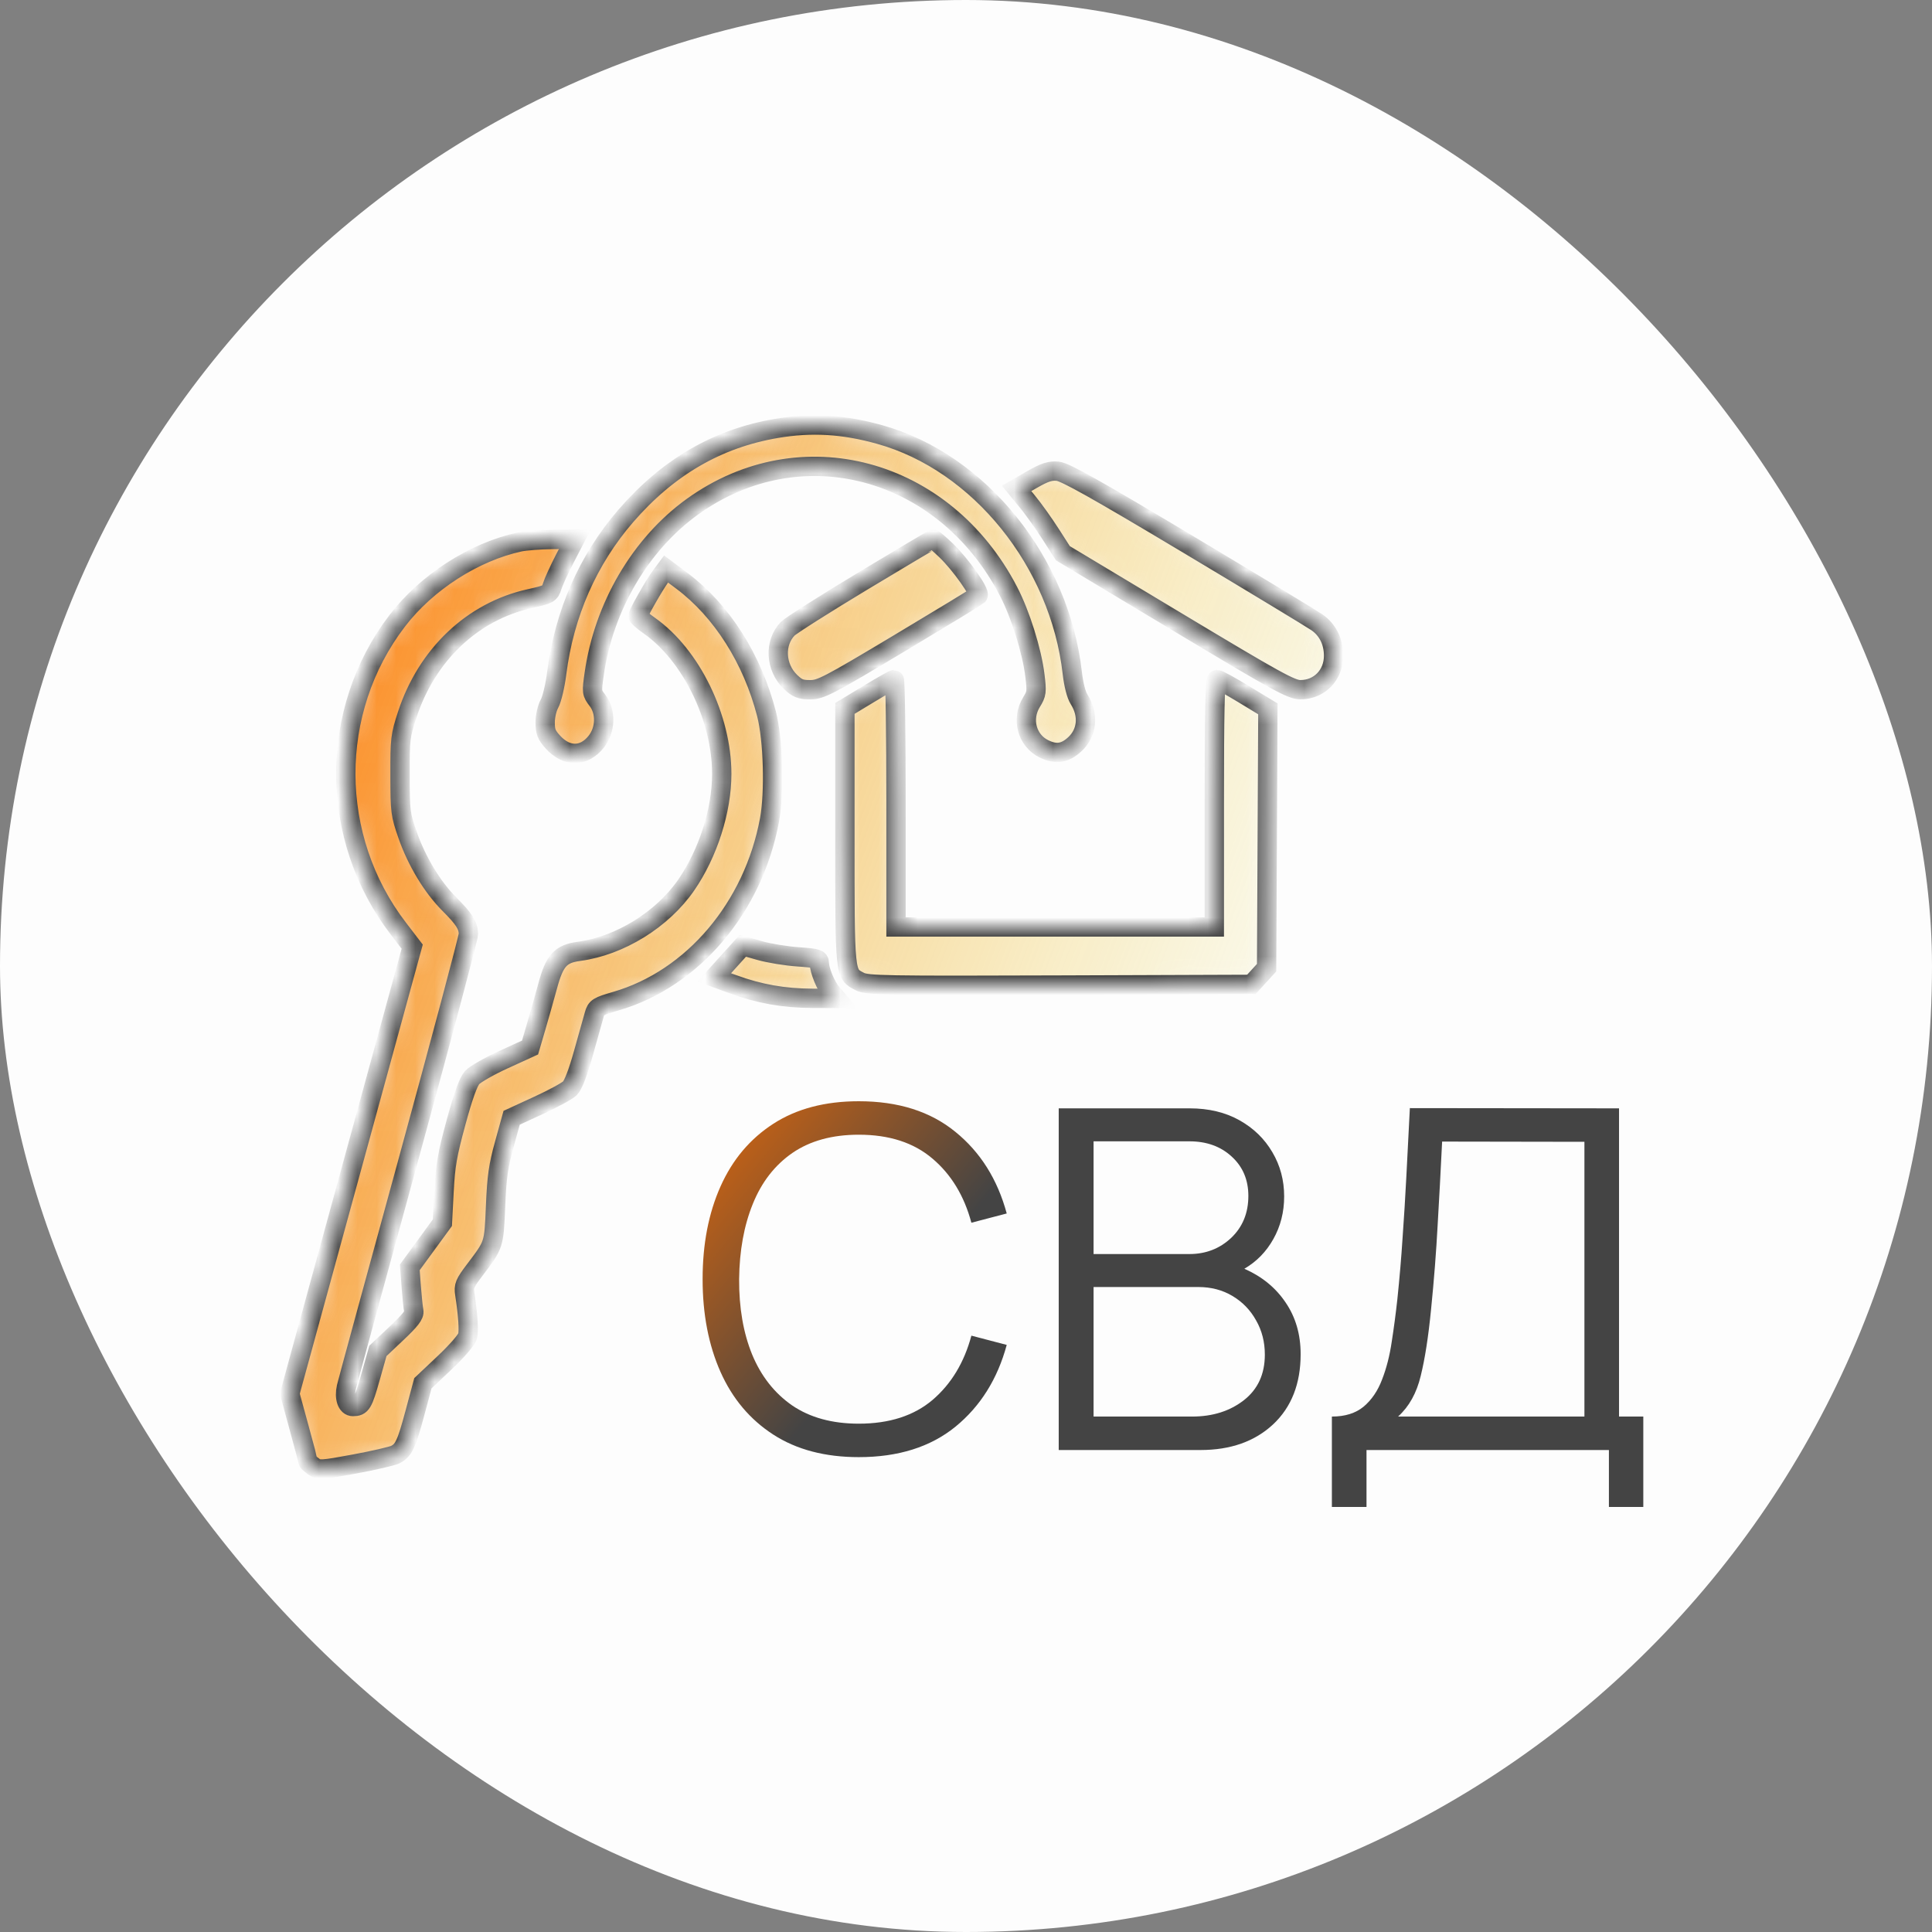
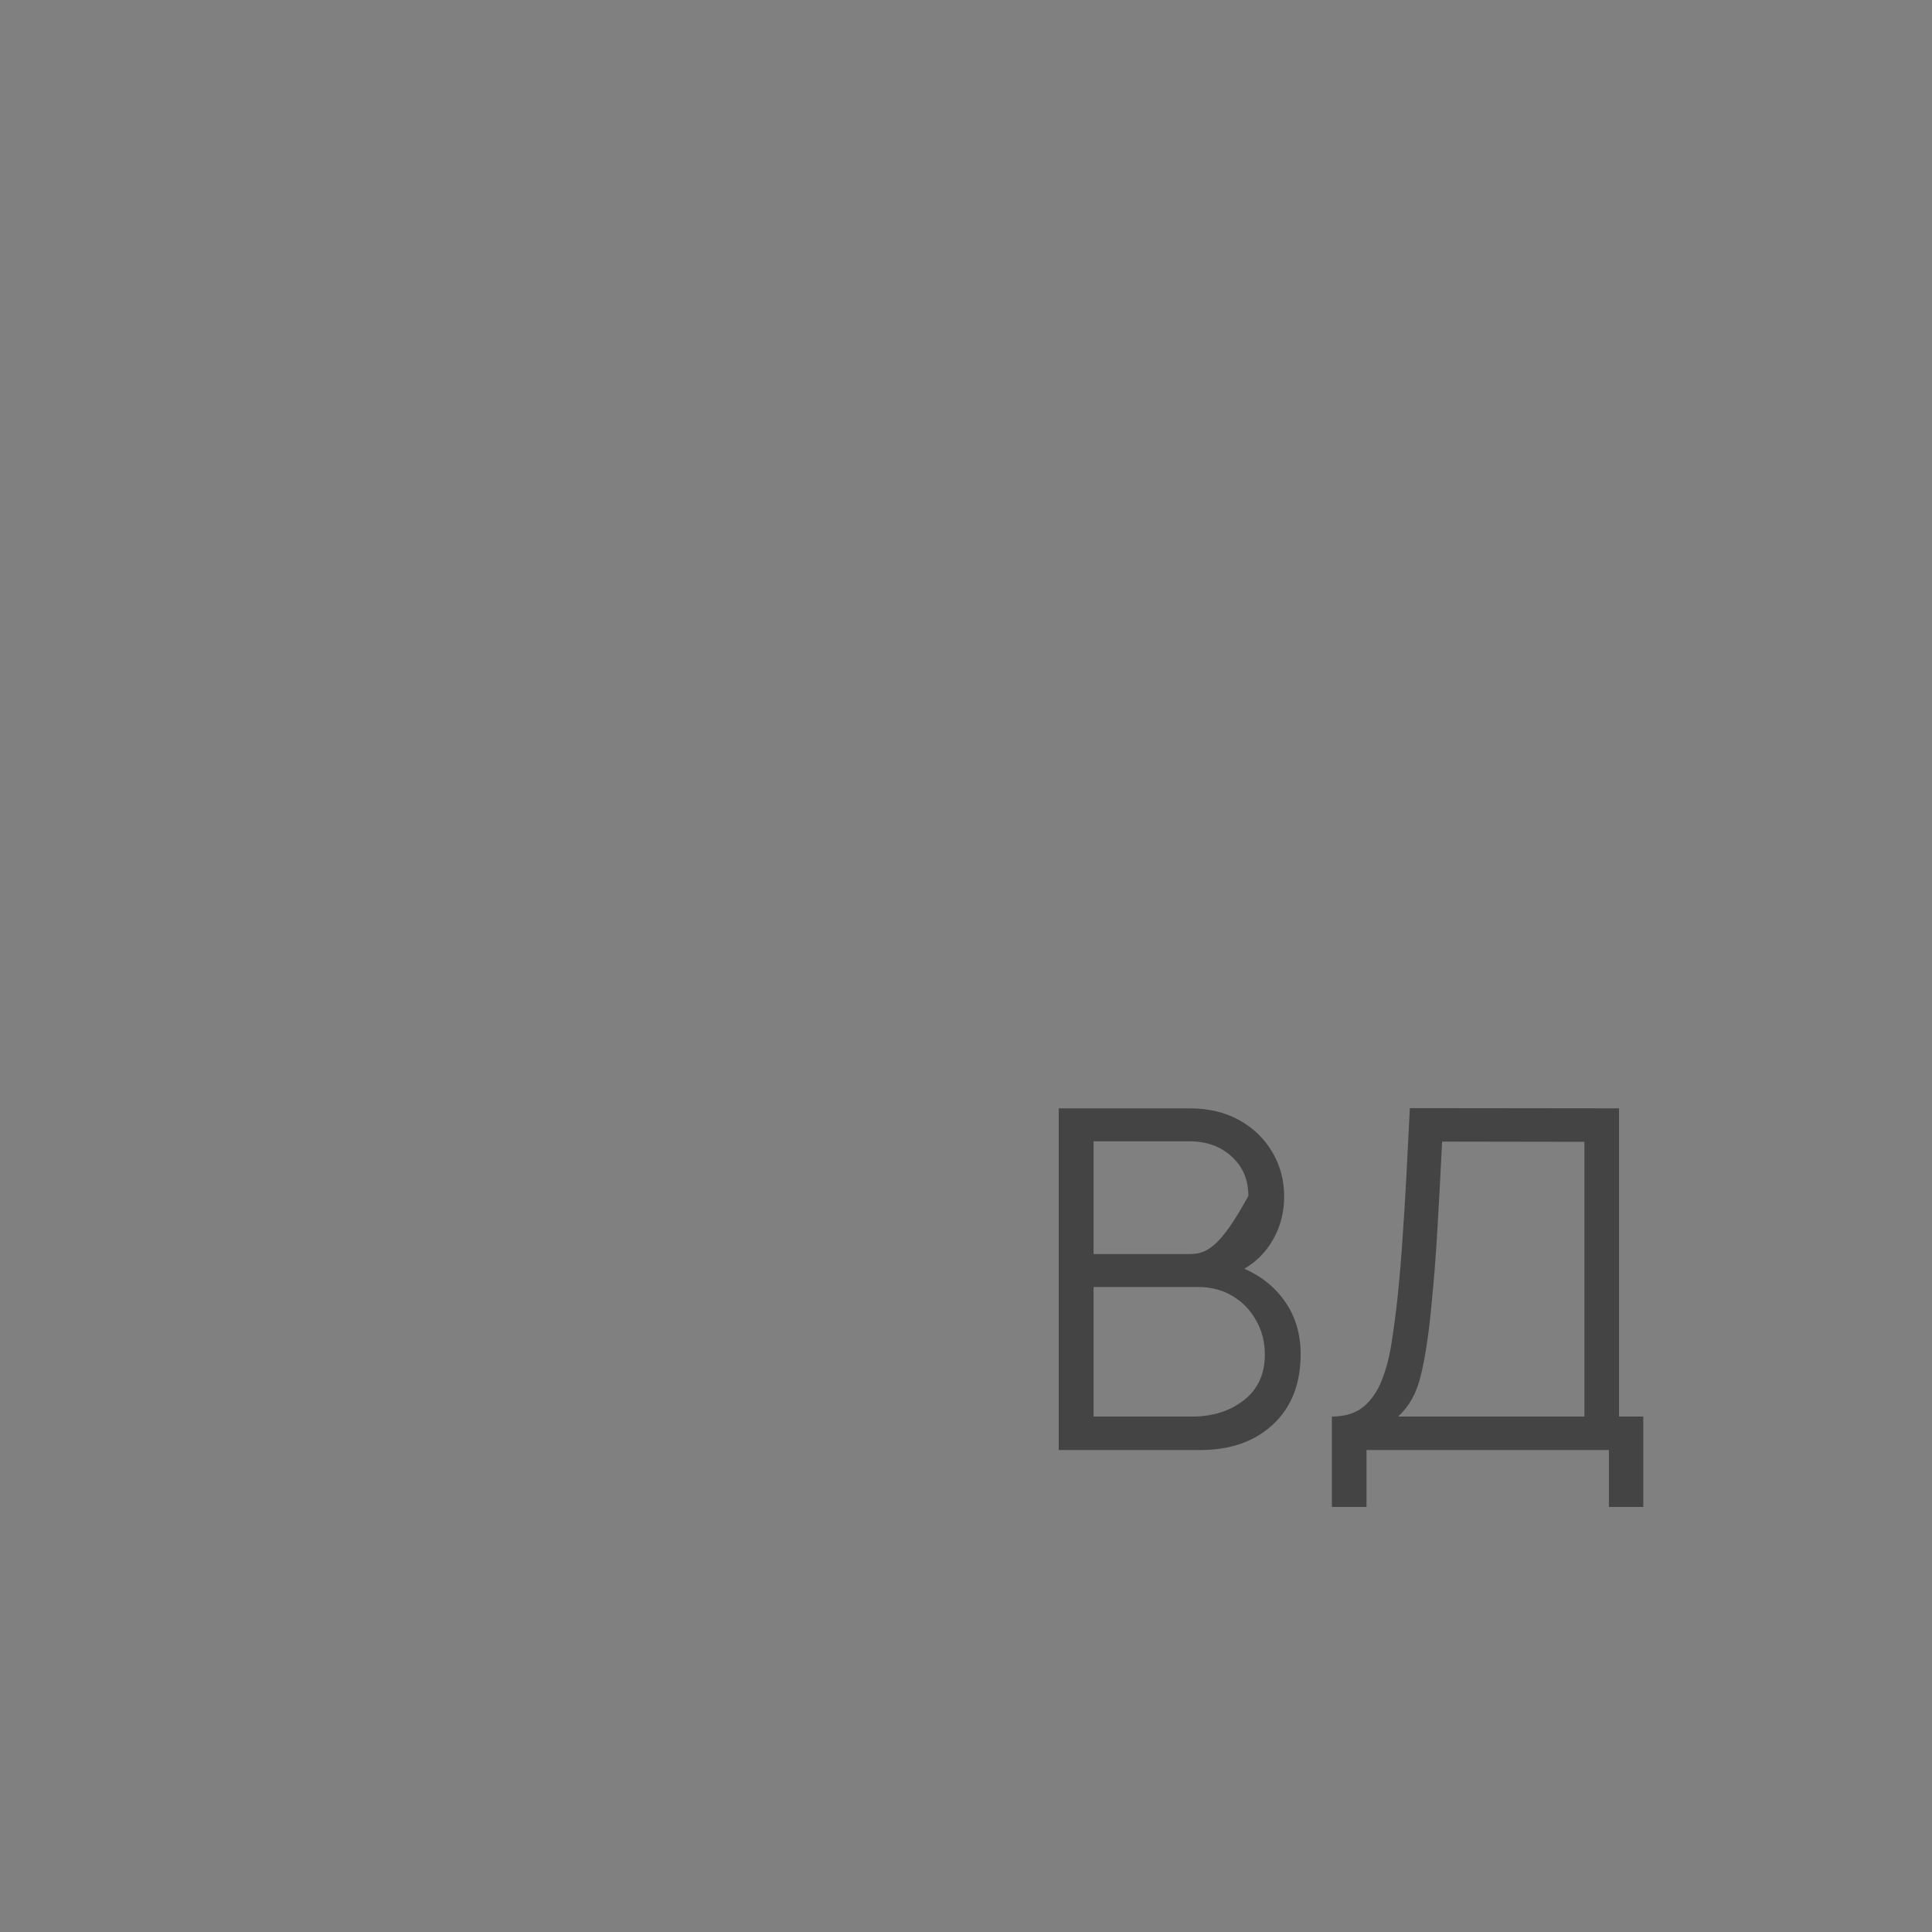
<svg xmlns="http://www.w3.org/2000/svg" width="100" height="100" viewBox="0 0 100 100" fill="none">
  <rect x="0" y="0" width="100" height="100" fill="#808080" stroke="none" />
-   <rect width="100" height="100" rx="50" fill="#FDFDFD" />
-   <path d="M44.451 75.421C46.492 75.421 48.158 74.897 49.45 73.849C50.743 72.793 51.629 71.381 52.108 69.612L50.279 69.133C49.906 70.525 49.235 71.635 48.268 72.461C47.3 73.28 46.028 73.689 44.451 73.689C43.077 73.689 41.927 73.374 41 72.744C40.082 72.105 39.391 71.225 38.928 70.103C38.472 68.982 38.249 67.684 38.257 66.21C38.273 64.737 38.509 63.439 38.964 62.318C39.419 61.188 40.102 60.308 41.013 59.677C41.931 59.047 43.077 58.732 44.451 58.732C46.028 58.732 47.3 59.145 48.268 59.972C49.235 60.791 49.906 61.896 50.279 63.288L52.108 62.809C51.629 61.04 50.743 59.632 49.45 58.584C48.158 57.528 46.492 57 44.451 57C42.703 57 41.228 57.389 40.025 58.167C38.822 58.944 37.911 60.025 37.294 61.409C36.676 62.792 36.367 64.393 36.367 66.21C36.367 68.02 36.676 69.621 37.294 71.012C37.911 72.396 38.822 73.477 40.025 74.254C41.228 75.032 42.703 75.421 44.451 75.421Z" fill="url(#paint0_linear_28_73)" />
-   <path d="M54.799 75.053H62.139C63.692 75.053 64.944 74.611 65.895 73.726C66.846 72.834 67.321 71.622 67.321 70.091C67.321 69.068 67.061 68.175 66.541 67.414C66.029 66.653 65.318 66.071 64.407 65.67C65.041 65.302 65.541 64.79 65.907 64.135C66.281 63.472 66.468 62.735 66.468 61.925C66.468 61.09 66.265 60.328 65.858 59.64C65.452 58.944 64.883 58.392 64.151 57.983C63.419 57.573 62.562 57.368 61.578 57.368H54.799V75.053ZM56.603 64.909V59.075H61.566C62.452 59.075 63.18 59.337 63.749 59.861C64.326 60.385 64.615 61.065 64.615 61.9C64.615 62.784 64.318 63.509 63.724 64.074C63.131 64.63 62.412 64.909 61.566 64.909H56.603ZM56.603 73.321V66.616H62.029C62.688 66.616 63.277 66.771 63.797 67.082C64.318 67.394 64.724 67.815 65.017 68.347C65.318 68.871 65.468 69.461 65.468 70.116C65.468 71.123 65.106 71.909 64.383 72.474C63.659 73.039 62.765 73.321 61.7 73.321H56.603Z" fill="url(#paint1_linear_28_73)" />
+   <path d="M54.799 75.053H62.139C63.692 75.053 64.944 74.611 65.895 73.726C66.846 72.834 67.321 71.622 67.321 70.091C67.321 69.068 67.061 68.175 66.541 67.414C66.029 66.653 65.318 66.071 64.407 65.67C65.041 65.302 65.541 64.79 65.907 64.135C66.281 63.472 66.468 62.735 66.468 61.925C66.468 61.09 66.265 60.328 65.858 59.64C65.452 58.944 64.883 58.392 64.151 57.983C63.419 57.573 62.562 57.368 61.578 57.368H54.799V75.053ZM56.603 64.909V59.075H61.566C62.452 59.075 63.18 59.337 63.749 59.861C64.326 60.385 64.615 61.065 64.615 61.9C63.131 64.63 62.412 64.909 61.566 64.909H56.603ZM56.603 73.321V66.616H62.029C62.688 66.616 63.277 66.771 63.797 67.082C64.318 67.394 64.724 67.815 65.017 68.347C65.318 68.871 65.468 69.461 65.468 70.116C65.468 71.123 65.106 71.909 64.383 72.474C63.659 73.039 62.765 73.321 61.7 73.321H56.603Z" fill="url(#paint1_linear_28_73)" />
  <path d="M68.938 78H70.73V75.053H83.277V78H85.057V73.321H83.801V57.368L72.974 57.356C72.909 58.65 72.848 59.841 72.791 60.93C72.734 62.019 72.669 63.071 72.596 64.086C72.531 65.101 72.441 66.153 72.328 67.242C72.246 67.987 72.149 68.724 72.035 69.453C71.929 70.173 71.763 70.824 71.535 71.405C71.316 71.987 70.999 72.453 70.584 72.805C70.169 73.149 69.621 73.321 68.938 73.321V78ZM72.364 73.321C72.933 72.805 73.323 72.105 73.535 71.221C73.754 70.337 73.933 69.191 74.071 67.782C74.226 66.243 74.339 64.782 74.413 63.398C74.494 62.015 74.571 60.578 74.644 59.088L82.009 59.1V73.321H72.364Z" fill="url(#paint2_linear_28_73)" />
  <mask id="path-3-inside-1_28_73" fill="white">
-     <path fill-rule="evenodd" clip-rule="evenodd" d="M40.184 22.176C37.135 22.693 34.579 24.178 32.392 26.703C30.438 28.96 29.206 31.761 28.817 34.833C28.735 35.484 28.567 36.195 28.443 36.418C28.315 36.648 28.219 37.069 28.218 37.396C28.218 37.872 28.287 38.047 28.62 38.412C29.333 39.195 30.222 39.189 30.855 38.398C31.35 37.778 31.379 36.846 30.921 36.248C30.625 35.862 30.621 35.829 30.754 34.891C31.247 31.406 33.152 28.161 35.845 26.223C41.44 22.197 48.871 24.189 52.202 30.608C52.819 31.797 53.413 33.693 53.567 34.963C53.67 35.812 53.658 35.91 53.395 36.335C52.852 37.213 53.15 38.331 54.041 38.764C54.663 39.065 55.12 38.996 55.632 38.523C56.28 37.925 56.365 37.001 55.848 36.188C55.706 35.966 55.569 35.429 55.502 34.838C54.852 29.088 50.696 23.936 45.546 22.494C43.644 21.962 42.014 21.866 40.184 22.176ZM53.436 24.81L52.618 25.279L53.182 25.967C53.493 26.345 54.032 27.1 54.381 27.645L55.015 28.635L60.897 32.167C66.093 35.288 66.84 35.7 67.311 35.699C68.29 35.698 69.027 34.942 69.026 33.94C69.025 33.213 68.722 32.602 68.171 32.215C67.925 32.043 64.917 30.223 61.488 28.171C56.769 25.347 55.131 24.428 54.753 24.391C54.361 24.352 54.08 24.442 53.436 24.81ZM26.903 28.052C24.541 28.561 22.084 30.141 20.562 32.13C16.993 36.795 17.015 43.37 20.616 48.06L21.336 48.999L18.168 60.569L15 72.139L15.476 73.88C15.737 74.838 15.951 75.64 15.951 75.663C15.951 75.685 16.08 75.796 16.238 75.91C16.501 76.099 16.673 76.088 18.342 75.778C19.341 75.593 20.294 75.373 20.459 75.291C20.895 75.072 21.043 74.756 21.488 73.092L21.888 71.598L23.009 70.539C23.664 69.92 24.161 69.343 24.205 69.151C24.276 68.842 24.223 68.068 24.057 66.985C23.992 66.561 24.045 66.433 24.576 65.73C25.582 64.401 25.564 64.456 25.65 62.429C25.714 60.906 25.792 60.355 26.105 59.222L26.483 57.854L27.857 57.223C28.613 56.876 29.351 56.475 29.497 56.333C29.668 56.166 29.918 55.514 30.201 54.502C30.442 53.639 30.692 52.747 30.756 52.521C30.862 52.142 30.947 52.089 31.875 51.82C35.859 50.664 38.994 46.965 39.831 42.433C40.095 41 40.018 38.285 39.676 36.954C38.945 34.112 37.359 31.613 35.309 30.075L34.477 29.451L34.203 29.819C33.876 30.259 33.028 31.747 33.028 31.88C33.028 31.932 33.295 32.163 33.621 32.392C35.773 33.909 37.358 37.159 37.358 40.057C37.358 41.951 36.649 44.168 35.519 45.808C34.285 47.598 32.083 48.96 29.965 49.242C29.019 49.368 28.705 49.713 28.352 51.017C28.204 51.562 27.938 52.505 27.76 53.113L27.436 54.219L26.078 54.839C25.331 55.179 24.591 55.603 24.433 55.779C24.239 55.998 23.974 56.736 23.608 58.081C23.151 59.758 23.055 60.309 22.984 61.673L22.901 63.284L22.056 64.441L21.211 65.597L21.285 66.593C21.327 67.141 21.386 67.707 21.417 67.853C21.46 68.055 21.247 68.33 20.516 69.02L19.56 69.923L19.182 71.264C18.787 72.667 18.708 72.799 18.269 72.802C17.958 72.805 17.803 72.348 17.929 71.798C17.972 71.607 19.412 66.322 21.129 60.053C22.845 53.783 24.247 48.517 24.245 48.35C24.239 47.899 24.025 47.562 23.26 46.798C22.376 45.915 21.568 44.576 21.089 43.196C20.725 42.149 20.709 42.022 20.706 40.123C20.702 38.239 20.72 38.087 21.073 37.005C22.088 33.892 24.45 31.648 27.406 30.989C28.399 30.768 28.465 30.732 28.579 30.35C28.646 30.128 28.939 29.488 29.229 28.927L29.758 27.909L28.597 27.923C27.959 27.931 27.197 27.989 26.903 28.052ZM44.653 30.081C42.68 31.27 40.933 32.378 40.773 32.543C40.066 33.273 40.13 34.538 40.911 35.291C41.264 35.631 41.436 35.7 41.935 35.7C42.486 35.7 42.863 35.503 46.531 33.308C48.728 31.993 50.569 30.873 50.622 30.82C50.758 30.681 49.716 29.206 48.986 28.504C48.645 28.177 48.338 27.911 48.304 27.914C48.269 27.917 46.627 28.892 44.653 30.081ZM44.964 35.922L43.732 36.668V43.255C43.732 50.546 43.716 50.395 44.502 50.804C44.884 51.003 45.812 51.02 54.847 50.987L64.773 50.951L65.166 50.519L65.559 50.088L65.592 43.389L65.625 36.69L64.376 35.931C63.689 35.513 63.065 35.171 62.99 35.171C62.889 35.171 62.853 36.88 62.853 41.576V47.98H54.615H46.377V41.576C46.377 38.053 46.337 35.172 46.287 35.173C46.237 35.175 45.642 35.511 44.964 35.922ZM37.71 49.772L36.972 50.59L37.947 50.947C39.303 51.442 40.57 51.667 42.039 51.672L43.292 51.677L43.037 51.378C42.745 51.037 42.409 50.221 42.409 49.852C42.409 49.632 42.281 49.594 41.296 49.525C40.684 49.483 39.794 49.337 39.316 49.2L38.449 48.953L37.71 49.772Z" />
-   </mask>
-   <path fill-rule="evenodd" clip-rule="evenodd" d="M40.184 22.176C37.135 22.693 34.579 24.178 32.392 26.703C30.438 28.96 29.206 31.761 28.817 34.833C28.735 35.484 28.567 36.195 28.443 36.418C28.315 36.648 28.219 37.069 28.218 37.396C28.218 37.872 28.287 38.047 28.62 38.412C29.333 39.195 30.222 39.189 30.855 38.398C31.35 37.778 31.379 36.846 30.921 36.248C30.625 35.862 30.621 35.829 30.754 34.891C31.247 31.406 33.152 28.161 35.845 26.223C41.44 22.197 48.871 24.189 52.202 30.608C52.819 31.797 53.413 33.693 53.567 34.963C53.67 35.812 53.658 35.91 53.395 36.335C52.852 37.213 53.15 38.331 54.041 38.764C54.663 39.065 55.12 38.996 55.632 38.523C56.28 37.925 56.365 37.001 55.848 36.188C55.706 35.966 55.569 35.429 55.502 34.838C54.852 29.088 50.696 23.936 45.546 22.494C43.644 21.962 42.014 21.866 40.184 22.176ZM53.436 24.81L52.618 25.279L53.182 25.967C53.493 26.345 54.032 27.1 54.381 27.645L55.015 28.635L60.897 32.167C66.093 35.288 66.84 35.7 67.311 35.699C68.29 35.698 69.027 34.942 69.026 33.94C69.025 33.213 68.722 32.602 68.171 32.215C67.925 32.043 64.917 30.223 61.488 28.171C56.769 25.347 55.131 24.428 54.753 24.391C54.361 24.352 54.08 24.442 53.436 24.81ZM26.903 28.052C24.541 28.561 22.084 30.141 20.562 32.13C16.993 36.795 17.015 43.37 20.616 48.06L21.336 48.999L18.168 60.569L15 72.139L15.476 73.88C15.737 74.838 15.951 75.64 15.951 75.663C15.951 75.685 16.08 75.796 16.238 75.91C16.501 76.099 16.673 76.088 18.342 75.778C19.341 75.593 20.294 75.373 20.459 75.291C20.895 75.072 21.043 74.756 21.488 73.092L21.888 71.598L23.009 70.539C23.664 69.92 24.161 69.343 24.205 69.151C24.276 68.842 24.223 68.068 24.057 66.985C23.992 66.561 24.045 66.433 24.576 65.73C25.582 64.401 25.564 64.456 25.65 62.429C25.714 60.906 25.792 60.355 26.105 59.222L26.483 57.854L27.857 57.223C28.613 56.876 29.351 56.475 29.497 56.333C29.668 56.166 29.918 55.514 30.201 54.502C30.442 53.639 30.692 52.747 30.756 52.521C30.862 52.142 30.947 52.089 31.875 51.82C35.859 50.664 38.994 46.965 39.831 42.433C40.095 41 40.018 38.285 39.676 36.954C38.945 34.112 37.359 31.613 35.309 30.075L34.477 29.451L34.203 29.819C33.876 30.259 33.028 31.747 33.028 31.88C33.028 31.932 33.295 32.163 33.621 32.392C35.773 33.909 37.358 37.159 37.358 40.057C37.358 41.951 36.649 44.168 35.519 45.808C34.285 47.598 32.083 48.96 29.965 49.242C29.019 49.368 28.705 49.713 28.352 51.017C28.204 51.562 27.938 52.505 27.76 53.113L27.436 54.219L26.078 54.839C25.331 55.179 24.591 55.603 24.433 55.779C24.239 55.998 23.974 56.736 23.608 58.081C23.151 59.758 23.055 60.309 22.984 61.673L22.901 63.284L22.056 64.441L21.211 65.597L21.285 66.593C21.327 67.141 21.386 67.707 21.417 67.853C21.46 68.055 21.247 68.33 20.516 69.02L19.56 69.923L19.182 71.264C18.787 72.667 18.708 72.799 18.269 72.802C17.958 72.805 17.803 72.348 17.929 71.798C17.972 71.607 19.412 66.322 21.129 60.053C22.845 53.783 24.247 48.517 24.245 48.35C24.239 47.899 24.025 47.562 23.26 46.798C22.376 45.915 21.568 44.576 21.089 43.196C20.725 42.149 20.709 42.022 20.706 40.123C20.702 38.239 20.72 38.087 21.073 37.005C22.088 33.892 24.45 31.648 27.406 30.989C28.399 30.768 28.465 30.732 28.579 30.35C28.646 30.128 28.939 29.488 29.229 28.927L29.758 27.909L28.597 27.923C27.959 27.931 27.197 27.989 26.903 28.052ZM44.653 30.081C42.68 31.27 40.933 32.378 40.773 32.543C40.066 33.273 40.13 34.538 40.911 35.291C41.264 35.631 41.436 35.7 41.935 35.7C42.486 35.7 42.863 35.503 46.531 33.308C48.728 31.993 50.569 30.873 50.622 30.82C50.758 30.681 49.716 29.206 48.986 28.504C48.645 28.177 48.338 27.911 48.304 27.914C48.269 27.917 46.627 28.892 44.653 30.081ZM44.964 35.922L43.732 36.668V43.255C43.732 50.546 43.716 50.395 44.502 50.804C44.884 51.003 45.812 51.02 54.847 50.987L64.773 50.951L65.166 50.519L65.559 50.088L65.592 43.389L65.625 36.69L64.376 35.931C63.689 35.513 63.065 35.171 62.99 35.171C62.889 35.171 62.853 36.88 62.853 41.576V47.98H54.615H46.377V41.576C46.377 38.053 46.337 35.172 46.287 35.173C46.237 35.175 45.642 35.511 44.964 35.922ZM37.71 49.772L36.972 50.59L37.947 50.947C39.303 51.442 40.57 51.667 42.039 51.672L43.292 51.677L43.037 51.378C42.745 51.037 42.409 50.221 42.409 49.852C42.409 49.632 42.281 49.594 41.296 49.525C40.684 49.483 39.794 49.337 39.316 49.2L38.449 48.953L37.71 49.772Z" fill="url(#paint3_linear_28_73)" stroke="#444444" mask="url(#path-3-inside-1_28_73)" />
+     </mask>
  <defs>
    <linearGradient id="paint0_linear_28_73" x1="92.581" y1="92.737" x2="38.336" y2="48.94" gradientUnits="userSpaceOnUse">
      <stop offset="0.74" stop-color="#444444" />
      <stop offset="1" stop-color="#FF6F00" />
    </linearGradient>
    <linearGradient id="paint1_linear_28_73" x1="92.581" y1="92.737" x2="38.336" y2="48.94" gradientUnits="userSpaceOnUse">
      <stop offset="0.74" stop-color="#444444" />
      <stop offset="1" stop-color="#FF6F00" />
    </linearGradient>
    <linearGradient id="paint2_linear_28_73" x1="92.581" y1="92.737" x2="38.336" y2="48.94" gradientUnits="userSpaceOnUse">
      <stop offset="0.74" stop-color="#444444" />
      <stop offset="1" stop-color="#FF6F00" />
    </linearGradient>
    <linearGradient id="paint3_linear_28_73" x1="8.987" y1="33.026" x2="71.193" y2="56.328" gradientUnits="userSpaceOnUse">
      <stop stop-color="#FF6F00" />
      <stop offset="1" stop-color="#E4DE46" stop-opacity="0" />
    </linearGradient>
  </defs>
</svg>